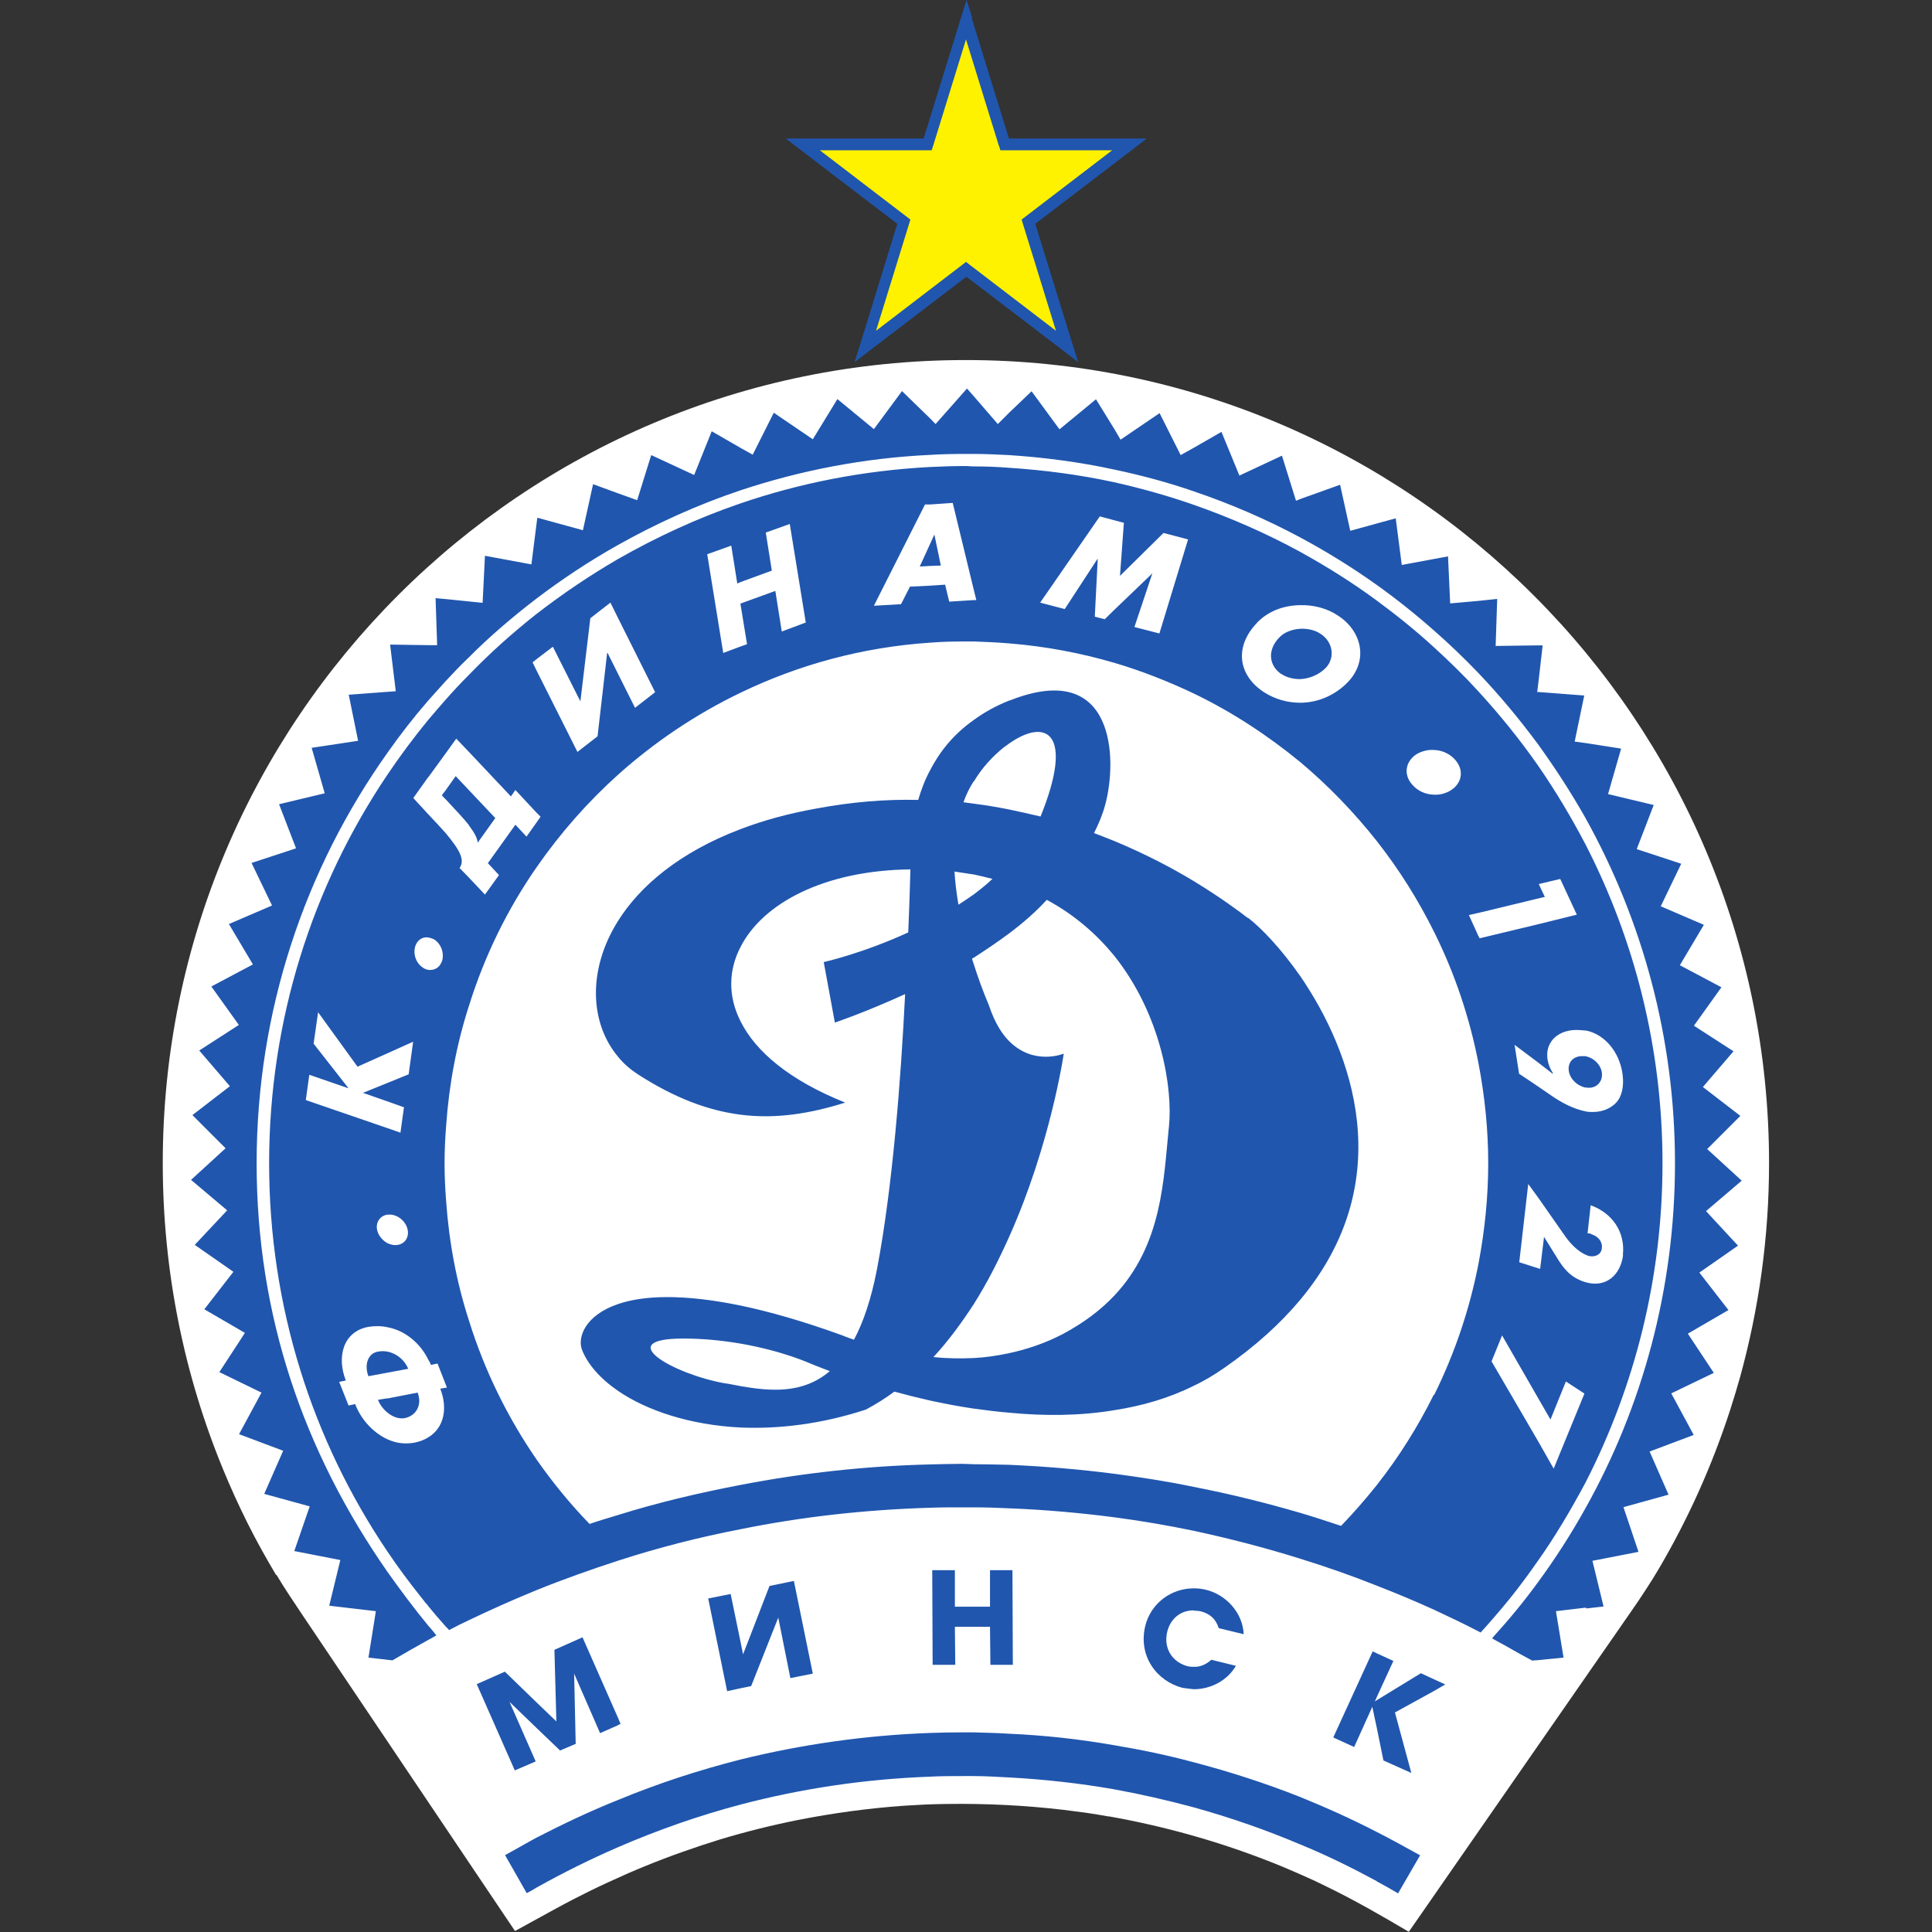
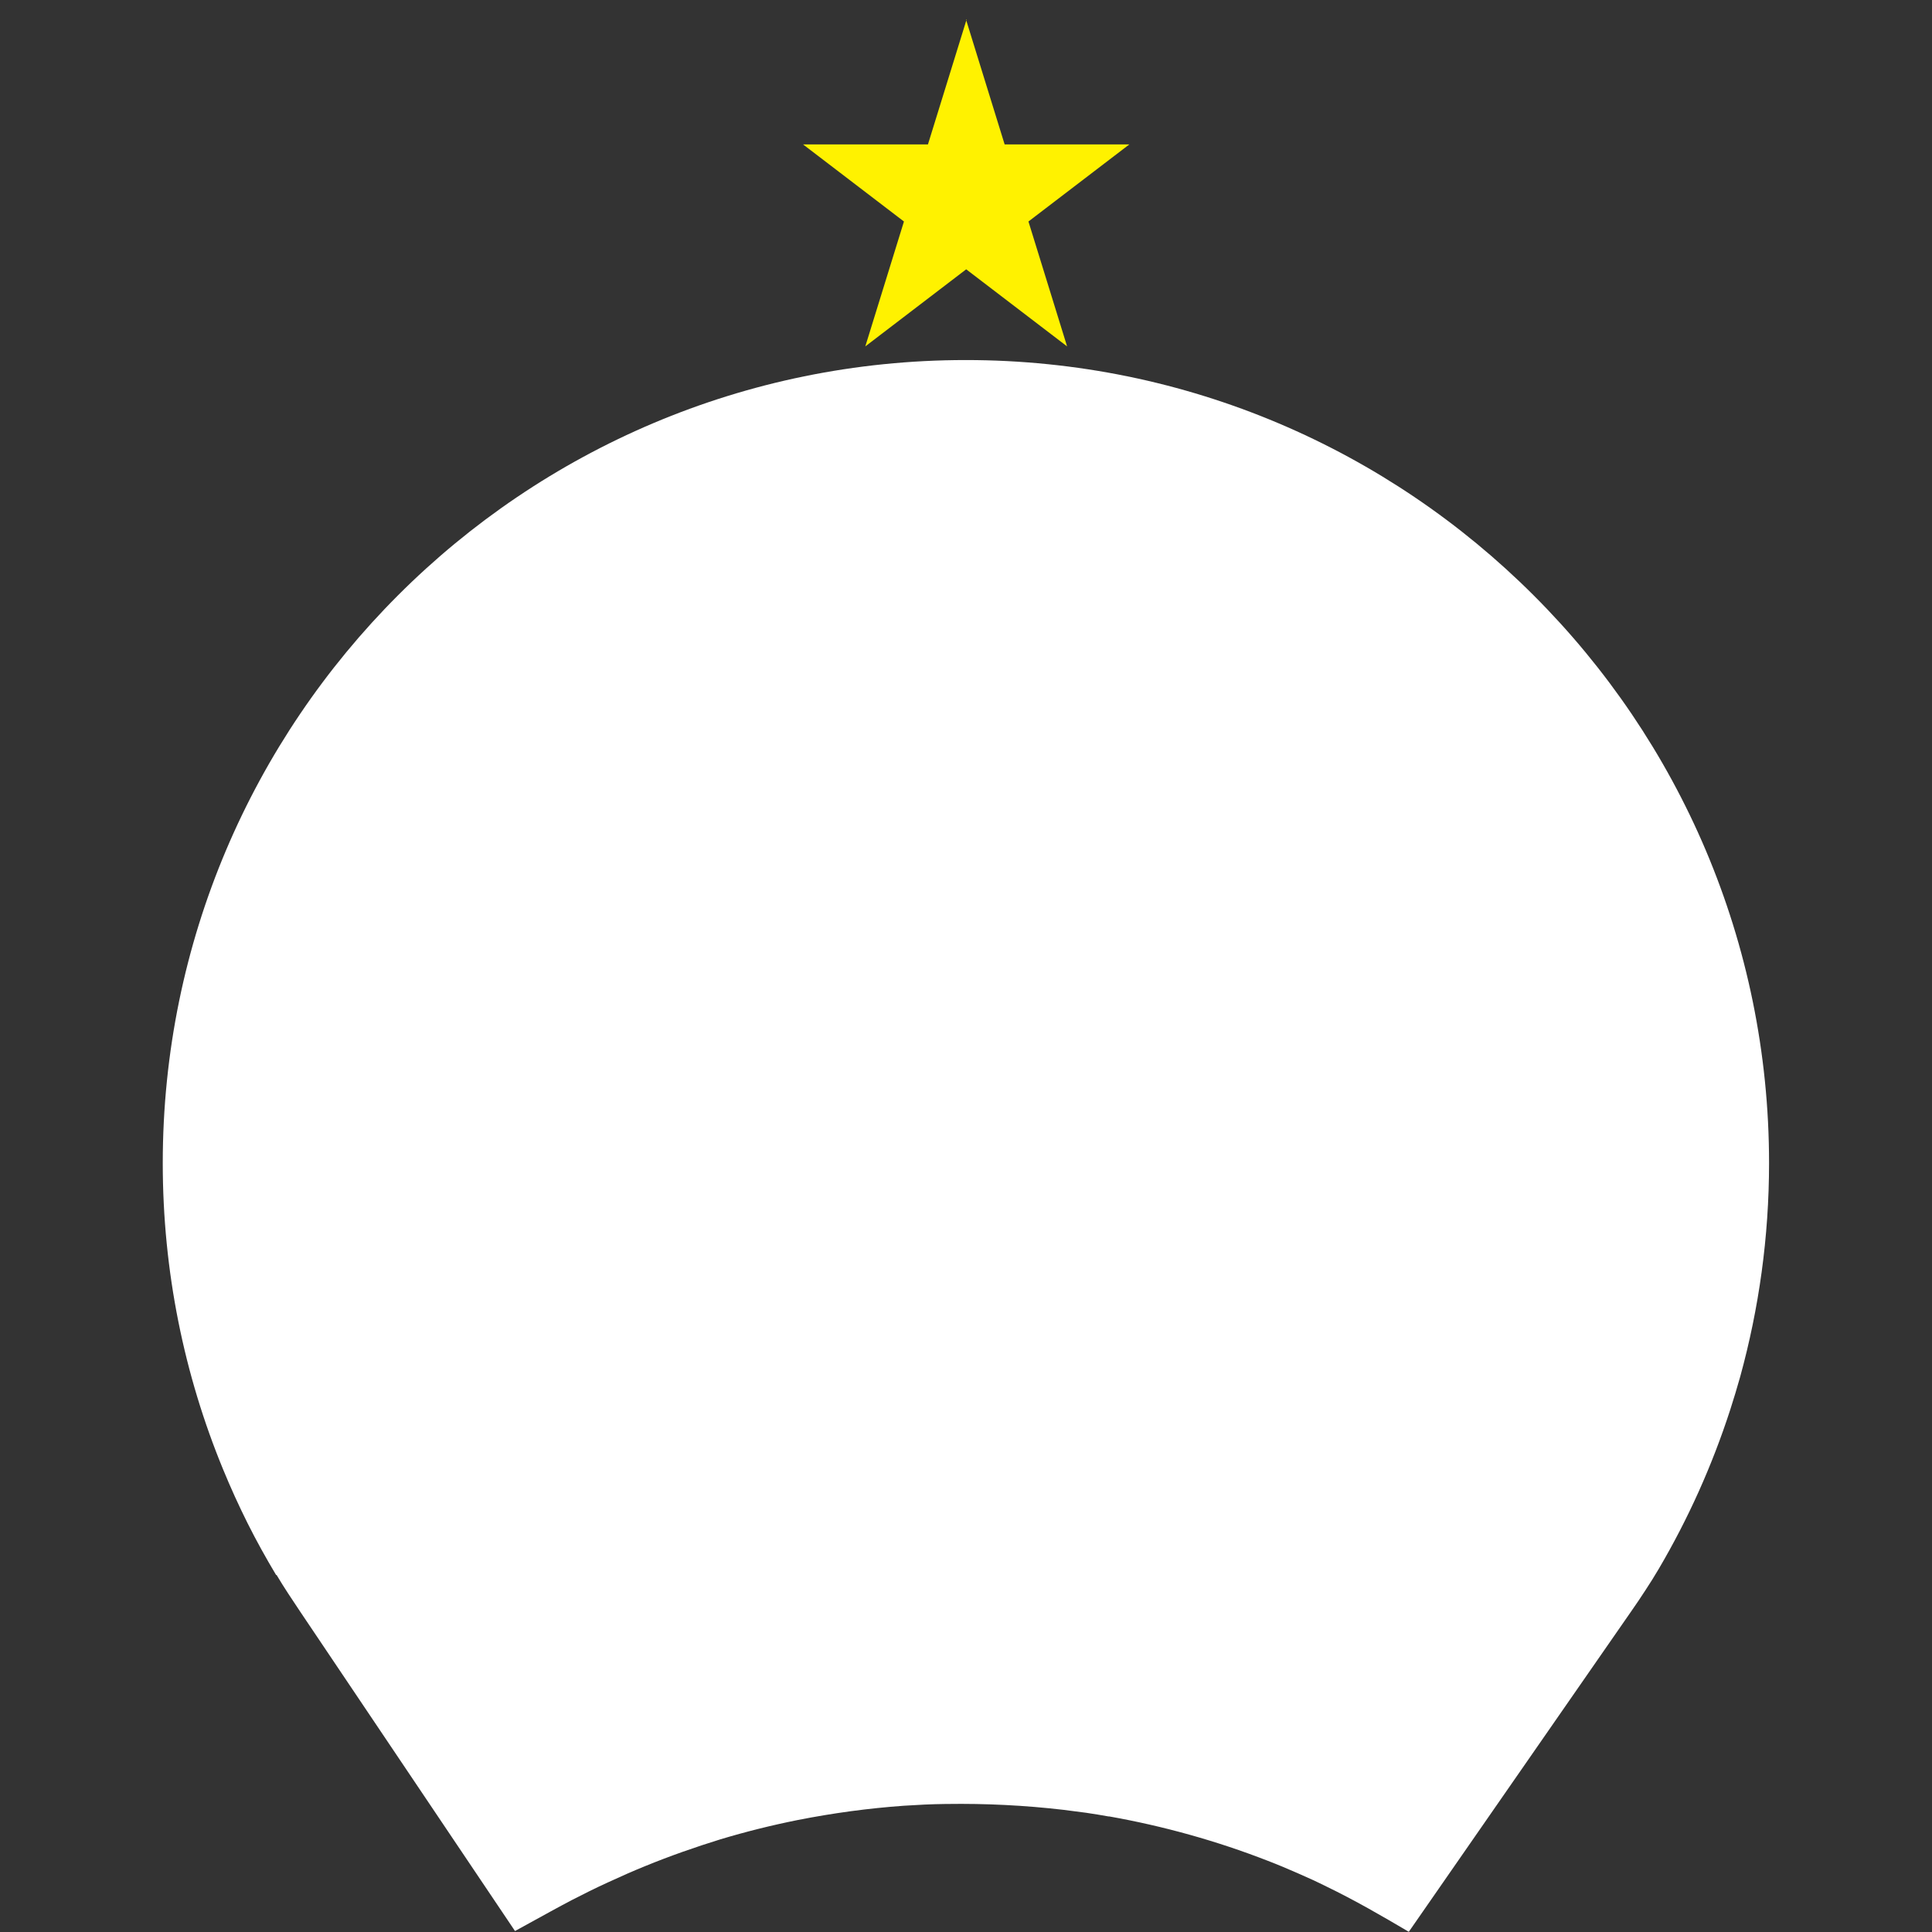
<svg xmlns="http://www.w3.org/2000/svg" height="99" viewBox="0 0 99 99" width="99">
  <rect x="0" y="0" width="99" height="99" fill="#333333" stroke="none" />
  <defs>
    <style>.l{fill:#fff200;}.l,.m{fill-rule:evenodd;}.l,.m,.n,.o{stroke-width:0px;}.m,.n{fill:#2056ae;}.o{fill:#fff;}.p{opacity:0;}</style>
  </defs>
  <g id="a">
    <g class="p">
      <rect class="o" height="99" width="99" x="0" y="-.05" />
    </g>
  </g>
  <g id="b">
    <g id="d">
      <g id="e">
        <g id="f">
          <g id="g">
            <path class="o" d="M14.17,80.7h0c.19.32.39.64.6.96s.42.64.63.95l10.99,16.34c.23-.13.47-.26.71-.39.75-.41,1.5-.83,2.21-1.2h0c.58-.3,1.2-.61,1.86-.91.65-.3,1.28-.58,1.9-.83,1.27-.52,2.56-.97,3.85-1.37,1.3-.39,2.62-.72,3.97-.99,1.78-.35,3.6-.6,5.43-.73.33-.02.69-.04,1.07-.06.34-.01.7-.03,1.07-.03h.05c2.01-.03,4.01.07,5.98.3.38.05.77.1,1.16.15.4.06.78.12,1.16.19h.04c2.76.49,5.49,1.25,8.11,2.27.52.2,1.02.41,1.52.63.51.22,1.01.45,1.49.69h0c1.45.7,2.83,1.5,4.22,2.32l11.41-16.44c.25-.36.49-.71.72-1.07.24-.36.46-.72.68-1.09,1.5-2.55,2.73-5.28,3.66-8.15.18-.56.35-1.12.51-1.69.96-3.49,1.48-7.16,1.48-10.95h0c0-11.36-4.61-21.65-12.06-29.09-7.45-7.45-17.74-12.06-29.1-12.06h0c-11.36,0-21.65,4.61-29.09,12.05-7.45,7.45-12.06,17.74-12.06,29.1h0c0,5.56,1.1,10.86,3.09,15.69.39.95.81,1.87,1.26,2.77.45.9.94,1.78,1.46,2.65" id="h" />
-             <path class="m" d="M61.17,82.53c.1,0,.21.02.33.03.49.12.8.39.95.87l1.28.31c-.05-1.1-.9-2.03-1.95-2.28-.2-.05-.41-.07-.61-.07-1.16,0-2.21.77-2.49,1.95-.16.69-.07,1.41.33,2.02.36.56.95.97,1.59,1.13.2.03.38.05.57.07.87,0,1.72-.44,2.16-1.2l-1.26-.31c-.25.23-.57.38-.9.36-.1,0-.18,0-.28-.02-.82-.2-1.28-.93-1.08-1.77.16-.67.69-1.11,1.36-1.1h0ZM59.9,57.72c.2-1.92-.38-5.7-2.8-8.74-.9-1.1-2.03-2.1-3.46-2.87-.56.61-1.21,1.18-1.93,1.72-.59.44-1.2.85-1.82,1.25-.03,0-.05.03-.08.05.02.08.05.16.08.25.21.67.47,1.39.79,2.15.28.84.64,1.43,1.03,1.82,1.28,1.28,2.8.64,2.8.64,0,0-.67,4.64-2.8,9.39-.52,1.16-1.11,2.34-1.82,3.46-.62.95-1.29,1.87-2.06,2.7.66.07,1.34.08,2.06.05.61-.03,1.2-.12,1.82-.25.92-.2,1.85-.51,2.75-.98,1.1-.59,1.95-1.24,2.64-1.97,2.49-2.65,2.52-6,2.8-8.67h0ZM49.89,44.81c-.33-.05-.66-.1-.98-.15.03.52.1,1.08.2,1.69h.02c.25-.16.51-.34.77-.52.33-.25.66-.51.95-.79h.02c-.31-.08-.64-.16-.97-.23h-.01ZM49.89,40.04c-.2.31-.38.67-.52,1.07.18.02.34.05.52.07.62.08,1.23.18,1.82.3.56.12,1.08.23,1.61.36,1.74-4.29.3-5.08-1.61-3.74-.1.07-.2.15-.29.21-.54.44-1.08,1-1.52,1.74h0ZM37.95,71.03c1.48.25,3.16.43,4.57-.77-.61-.23-.97-.38-.97-.38,0,0-1.44-.66-3.6-1.03-.88-.15-1.87-.26-2.93-.26-3.69,0-.52,1.82,2.1,2.29.26.03.54.1.84.15h0ZM63.94,47.02c.67.51,1.69,1.57,2.69,3,2.65,3.87,5.1,10.47,0,16.58-1,1.2-2.29,2.38-3.92,3.51-.49.34-1.02.66-1.54.9-1.28.64-2.65,1.03-4.06,1.25-1.79.3-3.64.3-5.39.13-.62-.05-1.23-.13-1.82-.21-.77-.11-1.52-.26-2.23-.41-.66-.15-1.26-.3-1.84-.46-.46.34-.95.65-1.46.92-2.29.75-4.47,1-6.42.92-2.6-.13-4.8-.87-6.27-1.87-.93-.64-1.59-1.39-1.87-2.15-.21-.62.18-1.74,1.87-2.31,1.26-.43,3.26-.54,6.27.08,1.48.31,3.2.8,5.19,1.52,0,0,.23.1.62.23.47-.88.88-2.06,1.18-3.62.8-4.19,1.23-9.8,1.44-14.09-2.03.93-3.6,1.46-3.6,1.46l-.57-3.1s1.98-.44,4.33-1.52c.07-1.65.1-2.82.11-3.21v-.02c-4.44.05-7.57,1.75-8.7,3.97-.62,1.18-.66,2.52,0,3.82.77,1.54,2.49,3.01,5.36,4.16-1.82.57-3.56.85-5.36.62-1.65-.21-3.38-.85-5.28-2.08-.38-.25-.72-.54-1-.89-1.43-1.7-1.59-4.43,0-6.96,1.13-1.8,3.16-3.52,6.27-4.7,1.15-.44,2.44-.8,3.9-1.06,1.82-.34,3.56-.48,5.21-.44.15-.51.34-1.02.61-1.52.48-.93,1.18-1.83,2.23-2.57.52-.38,1.11-.72,1.82-1,.02,0,.05-.02.07-.02,5.37-2.11,5.49,3.03,4.85,5.37-.13.49-.34.98-.57,1.44.36.13.71.28,1.05.41,1.61.67,2.97,1.39,4.06,2.05,1.43.87,2.38,1.59,2.77,1.89v-.02ZM70.54,96.39c-1.28-.69-2.57-1.33-3.92-1.88-1.77-.75-3.59-1.38-5.46-1.9-1.34-.36-2.69-.67-4.06-.92-1.77-.31-3.56-.51-5.39-.61-.61-.03-1.21-.07-1.82-.07h-.57c-.56,0-1.11,0-1.65.03-3.34.12-6.6.61-9.72,1.43-2.16.57-4.26,1.31-6.27,2.18-1.43.62-2.82,1.31-4.18,2.07-.16.1-.33.2-.51.29l-1.11-1.95c.54-.29,1.08-.61,1.62-.9,1.36-.7,2.75-1.36,4.18-1.93,2.03-.84,4.11-1.52,6.27-2.07,3.13-.77,6.37-1.24,9.72-1.36.54-.02,1.1-.03,1.65-.03h.57c.61.02,1.21.03,1.82.07,1.82.08,3.62.28,5.39.59,1.38.23,2.72.51,4.06.87,1.87.49,3.69,1.08,5.46,1.78,1.33.54,2.64,1.13,3.92,1.79.75.38,1.49.79,2.23,1.2l-1.13,1.95c-.36-.21-.72-.42-1.1-.62h0ZM50.73,83.36l.02,1.95h1.15l-.02-4.85h-1.15v1.87h-1.8v-1.87h-1.16l.02,4.85h1.16l-.02-1.95h1.8ZM81.25,82.38l-1.52.18.39,2.38-1.31.13-.3.02c-.69-.36-1.36-.77-2.05-1.13l.03-.03v-.02c.82-.9,1.59-1.83,2.31-2.82.89-1.21,1.7-2.47,2.44-3.8,2.92-5.21,4.59-11.26,4.59-17.68s-1.67-12.45-4.59-17.7c-.74-1.31-1.56-2.57-2.44-3.79-.95-1.28-1.97-2.51-3.06-3.65-.72-.75-1.49-1.49-2.28-2.18-.93-.82-1.92-1.61-2.93-2.33-1.25-.89-2.56-1.7-3.92-2.43-1.74-.93-3.57-1.72-5.46-2.36-1.33-.46-2.69-.82-4.06-1.11-1.75-.38-3.56-.62-5.39-.74-.61-.03-1.21-.06-1.82-.06h-.38c-.62,0-1.25.01-1.85.05-3.39.16-6.65.8-9.72,1.82-2.2.74-4.29,1.69-6.27,2.8-1.46.82-2.85,1.74-4.18,2.75-1.21.93-2.39,1.93-3.47,3.02-.41.39-.8.8-1.18,1.21-.29.33-.59.65-.88.98-.74.85-1.44,1.75-2.1,2.69-4.21,5.93-6.7,13.19-6.7,21.02s2.41,14.78,6.7,20.94c.66.93,1.36,1.87,2.1,2.77.15.16.28.33.41.49-.13.08-.26.15-.41.23-.61.34-1.23.69-1.84,1.05l-.26-.03-.97-.11.38-2.38-2.39-.28.57-2.34-2.36-.46.79-2.29-2.33-.64.97-2.21-2.26-.85,1.15-2.13-2.16-1.05,1.31-2.01-2.08-1.21,1.49-1.92-1.98-1.38,1.66-1.77-1.85-1.56,1.77-1.62-1.7-1.7,1.92-1.48-1.57-1.83,2.03-1.31-1.41-1.97,2.13-1.13-1.23-2.07,2.21-.95-1.05-2.18,2.28-.75-.87-2.26,2.34-.56-.67-2.33,2.38-.36-.48-2.36,2-.15.41-.03-.29-2.39,1.98.03h.43l-.08-2.41.54.05,1.18.12.69.07.12-2.41,2.38.44.29-2.29.02-.1,2.33.64.52-2.36,1.31.48.95.34.72-2.31,2.2,1.02.9-2.24,1.51.87.59.33,1.08-2.15,2,1.36,1.26-2.06,1.87,1.54,1.44-1.95,1.47,1.43.25.26,1.61-1.82.38.43,1.2,1.39.62-.62,1.11-1.06,1.43,1.95,1.87-1.54.98,1.59.28.48,2-1.36,1.08,2.15.7-.39,1.39-.8.92,2.24,2.18-1.02.72,2.31.25-.1,2.01-.72.52,2.36,1.38-.38.95-.26.31,2.39,1.67-.31.7-.13.11,2.41,1.46-.13.95-.1-.08,2.41,2.2-.03h.21l-.21,1.82-.07.57h.07l2.34.18-.49,2.36.59.08,1.79.28-.67,2.33,2.34.56-.87,2.26,2.28.75-1.05,2.18,2.21.95-1.23,2.07,2.13,1.13-1.41,1.97,2.03,1.31-1.57,1.83,1.92,1.48-1.7,1.7,1.77,1.62-1.83,1.56,1.64,1.77-1.98,1.38,1.49,1.92-2.08,1.21,1.33,2.01-2.18,1.05,1.15,2.13-2.26.85.97,2.21-2.31.64.77,2.29-2.36.46.57,2.34-.87.1-.05-.04ZM31.67,88.39l.13-.05-.13-.31-1.82-4.13-1.44.64.1,3.67-1.02-.98-1.62-1.57-1.44.64,1.95,4.42,1.07-.46-1.34-3.05,1.39,1.34,1.2,1.15.8-.34-.08-3.6,1.33,3.05.93-.41h0ZM38.08,84.79l-.13-.64-.51-2.47-1.15.23.97,4.75.69-.15.54-.11,1.39-3.51.62,3.1,1.15-.23-.97-4.75-1.25.26-1.36,3.52h.01ZM74.05,86.31l-.57-.26-.67-.31-2.26,1.38-.1.07.1-.23.85-1.85-.85-.39-.21-.1-2.02,4.41,1.07.49.93-2.06.23,1.08.34,1.67,1.43.64-.84-3.1,2-1.1.57-.33h0ZM73.47,71.47c-.82,1.65-1.8,3.21-2.93,4.64-.57.72-1.18,1.41-1.82,2.08-.7-.23-1.39-.46-2.1-.67-1.79-.52-3.6-.97-5.46-1.33-1.34-.28-2.7-.49-4.06-.67-1.79-.23-3.57-.38-5.39-.46-.61-.01-1.21-.03-1.82-.03-.2,0-.38-.02-.57-.02-.56,0-1.1.02-1.65.03-3.31.08-6.55.44-9.72,1.05-2.13.41-4.23.9-6.27,1.54-.49.15-.98.29-1.47.46-.98-1.01-1.88-2.11-2.7-3.28-1.49-2.16-2.67-4.55-3.47-7.11-.64-1.97-1.03-4.03-1.18-6.16-.05-.64-.08-1.28-.08-1.93s.03-1.28.08-1.92c.15-2.13.54-4.21,1.18-6.18.8-2.56,1.98-4.95,3.47-7.09,1.21-1.74,2.61-3.33,4.18-4.74,1.87-1.67,3.98-3.09,6.27-4.19,2.97-1.43,6.24-2.33,9.72-2.56.61-.05,1.23-.06,1.85-.06h.38c.62.02,1.21.05,1.82.1,1.85.15,3.65.49,5.39,1,1.39.41,2.75.95,4.06,1.57,1.97.95,3.79,2.15,5.46,3.52,1.44,1.21,2.75,2.57,3.92,4.05,1.13,1.44,2.11,3,2.93,4.65,1.05,2.11,1.82,4.38,2.28,6.77.31,1.64.49,3.34.49,5.08s-.18,3.44-.49,5.1c-.46,2.38-1.23,4.65-2.28,6.77h-.02ZM22.84,71.11l-.28.05c.39,1,.2,2-.61,2.49-.2.13-.46.23-.74.28-.48.08-.93.02-1.36-.18-.74-.34-1.36-1.03-1.65-1.8l-.34.07-.48-1.21.34-.07c-.47-1.2-.15-2.51,1.16-2.75.33-.05.66-.05.97.02.9.16,1.69.82,2.1,1.67.05.08.1.16.13.26l.34-.07.41,1.05.07.18-.07.02h.01ZM20.2,63.8c.43.03.75-.28.7-.72-.05-.43-.44-.8-.87-.84h-.18c-.34.05-.57.33-.54.7.03.31.26.61.54.76.1.05.21.08.34.1h.01ZM15.85,55.07l-.18,1.3,4.19,1.44.66.23.18-1.3-.84-.3-1.26-.44,1.26-.51,1.08-.44.23-1.67-1.31.59-1.54.69-2.02-2.79-.23,1.61,1.77,2.26v.02l-2-.69h.01ZM22.63,49.3c.16-.39,0-.92-.38-1.16-.1-.05-.2-.08-.29-.1-.28-.05-.54.1-.66.39-.16.41,0,.92.38,1.16.08.06.2.1.28.11.29.03.56-.11.67-.41h0ZM21.96,39.81l.88-1.21.54-.75.64.67,2.16,2.29.23-.33,1.08,1.16.21.21-.21.3-.51.72-.57-.61-1.41,1.97.57.61-.72,1-.84-.89-.46-.47c.28-.41.03-.9-.72-1.8-.25-.28-.54-.59-.88-.95-.23-.26-.49-.52-.77-.84l.77-1.08h0ZM27.49,33.78l-.2.16.2.41,2.1,4.18,1.03-.8.49-4.26.02-.02.54,1.08.87,1.74,1.03-.8-1.9-3.8-.39-.79-1.03.8-.51,4.26-1.41-2.8-.84.64ZM37.47,27.96l-1.23.44.82,5.06.88-.33.34-.12-.34-2.08,1.79-.65.33,2.08,1.23-.46-.82-5.05-1.23.44.31,1.95-1.61.59-.16.07-.31-1.95h0ZM47.39,25.85h.28l1.15-.08,1.08,4.46.13.52h-.13l-1.26.08-.21-.87-.75.05-1.05.05-.46.9-1.39.08,2.62-5.19h-.01ZM56.35,26.47l-3.05,4.41,1.26.33,1.67-2.56h.02l-.15,2.95.51.13.49-.48,1.95-1.87-.92,2.75,1.28.33,1.47-4.82-1.26-.33-2.23,2.2.2-2.72-.49-.13-.75-.2h0ZM64.41,31.91c.59-.61,1.39-.89,2.21-.9.69-.02,1.39.16,1.95.54,1.21.79,1.57,2.29.49,3.41-.67.69-1.56,1.05-2.44,1.05-.64,0-1.29-.18-1.85-.54-1.36-.89-1.51-2.36-.36-3.55h0ZM72.65,38.61c-.61.34-.77,1.05-.29,1.59.28.33.69.51,1.11.52.28.02.56-.05.8-.18.62-.34.79-1.03.31-1.59-.28-.33-.69-.51-1.11-.52-.28-.02-.57.05-.82.18h0ZM75.75,46.78l-.48.11.48,1.06.07.13,3-.72,1.98-.49-.85-1.83-1.1.26.31.66-.34.08-3.06.74h-.01ZM81.25,52.8c1.03.21,1.72,1.15,1.88,2.16.08.47.05,1.03-.21,1.41s-.77.62-1.31.61c-.11,0-.25,0-.36-.03-.62-.12-1.26-.46-1.8-.84l-.64-.44-.97-.65-.23-1.48,1.2.9.75.58.02-.02c-.15-.23-.23-.44-.28-.7-.15-.97.62-1.56,1.56-1.52.13,0,.26.02.39.03h0ZM83.16,64.31c.13-1.18-.54-2.15-1.65-2.55l-.16,1.44c.06,0,.15,0,.21.05.33.1.57.38.52.72-.03.34-.39.47-.7.38-.03-.02-.08-.03-.12-.05-.41-.18-.77-.56-1.02-.9l-1.42-2.03-.51-.7-.46,4.01.97.31.1.03.2-1.64.62,1c.39.65.75,1.08,1.46,1.31.02,0,.03,0,.07.02,1.03.29,1.77-.38,1.9-1.39h0ZM79.62,75.24l1.57-3.83-.95-.62-.79,1.95-.64-1.11-1.84-3.2-.54,1.33,2.38,4.08.8,1.41h0ZM75.88,83.66s-.08-.05-.13-.07c-.75-.39-1.51-.75-2.28-1.11-.97-.44-1.95-.85-2.93-1.23-1.28-.51-2.59-.97-3.92-1.38-1.79-.56-3.6-1.03-5.46-1.43-1.34-.28-2.7-.51-4.06-.69-1.77-.23-3.57-.39-5.39-.46-.61-.03-1.21-.05-1.82-.05h-.57c-.56,0-1.1,0-1.65.02-3.33.1-6.57.46-9.72,1.1-2.13.41-4.23.95-6.27,1.61-1.41.46-2.8.95-4.18,1.51-1.18.48-2.34,1-3.47,1.54-.34.16-.69.33-1.02.51-.05-.07-.1-.12-.15-.16-.03-.03-.04-.04-.02-.03.03.01-.02-.02-.03-.02,0-.02-.02-.02-.02-.03-.28-.31-.56-.64-.83-.97-.03-.05-.07-.1-.12-.15-.02-.02-.03-.03-.05-.05-.08-.12-.18-.23-.28-.36-.57-.72-1.13-1.47-1.66-2.26-3.83-5.67-6.06-12.52-6.06-19.89s2.23-14.22,6.06-19.91c.66-.98,1.36-1.92,2.1-2.82.29-.34.59-.69.88-1.02.38-.43.77-.85,1.18-1.26,1.08-1.12,2.24-2.16,3.47-3.13,1.33-1.03,2.72-1.97,4.18-2.82,1.98-1.13,4.08-2.1,6.27-2.85,3.06-1.05,6.32-1.69,9.72-1.87.61-.03,1.23-.05,1.85-.05.11,0,.25.02.38.02.61,0,1.21.02,1.82.07,1.84.12,3.64.36,5.39.74,1.38.31,2.74.69,4.06,1.15,1.88.66,3.72,1.46,5.46,2.41,1.36.75,2.67,1.57,3.92,2.49,1.02.75,2,1.54,2.93,2.39.79.72,1.56,1.47,2.28,2.26,1.1,1.2,2.13,2.47,3.06,3.8.9,1.3,1.7,2.64,2.44,4.05,2.52,4.9,3.95,10.45,3.95,16.35s-1.43,11.45-3.95,16.37c-.74,1.38-1.54,2.74-2.44,4.01-.46.66-.93,1.3-1.43,1.92-.48.59-.97,1.16-1.46,1.7l-.05.05h.02ZM19.86,71.65l-.49.08c.1.26.28.49.49.66.26.21.57.33.87.28.64-.13.9-.72.67-1.31l-1.54.3h0ZM20.92,70.14c-.18-.44-.59-.79-1.07-.88-.15-.03-.31-.03-.48,0-.51.08-.72.67-.49,1.26l.97-.18s1.07-.2,1.07-.2ZM65.67,34.54c.26.18.61.26.95.26.46-.02.95-.21,1.31-.57.49-.51.39-1.33-.26-1.75-.29-.2-.69-.28-1.05-.26-.43.03-.82.18-1.08.46-.61.64-.52,1.44.13,1.87h0ZM81.25,55.72s.08.02.13.02c.46.02.77-.34.7-.8-.07-.41-.43-.74-.84-.82h-.13c-.48-.02-.79.31-.72.77.07.41.43.75.85.84h.01ZM48.21,28.98l-.33-1.59-.21.46-.54,1.18.54-.03.54-.02ZM24.02,42.28c.28.38.43.64.46.9l.9-1.26-1.36-1.44-.67-.71-.51.72-.2.26c.07.08.13.15.2.21.52.56.92.98,1.18,1.31h0" id="i" />
            <path class="l" d="M49.5,1l1.98,6.4h6.39l-5.17,3.95,1.98,6.4-5.17-3.95-5.17,3.95,1.98-6.4-5.17-3.95h6.4l1.98-6.4" id="j" />
-             <path class="n" d="M51.19,7.49l-1.69-5.47-1.69,5.47-.07.21h-5.73l4.47,3.42.17.13-.06.2-1.7,5.5,4.43-3.39.18-.14.18.14,4.43,3.39-1.7-5.5-.06-.2.17-.13,4.47-3.42h-5.73l-.06-.21h0ZM49.79.92l1.91,6.18h7.06l-.7.54-5.01,3.83,1.92,6.2.28.89-.74-.57-4.99-3.81-4.99,3.81-.74.57.28-.89,1.91-6.2-5.01-3.83-.7-.54h7.06l1.91-6.18L49.53,0l.29.92h0" id="k" />
          </g>
        </g>
      </g>
    </g>
  </g>
</svg>